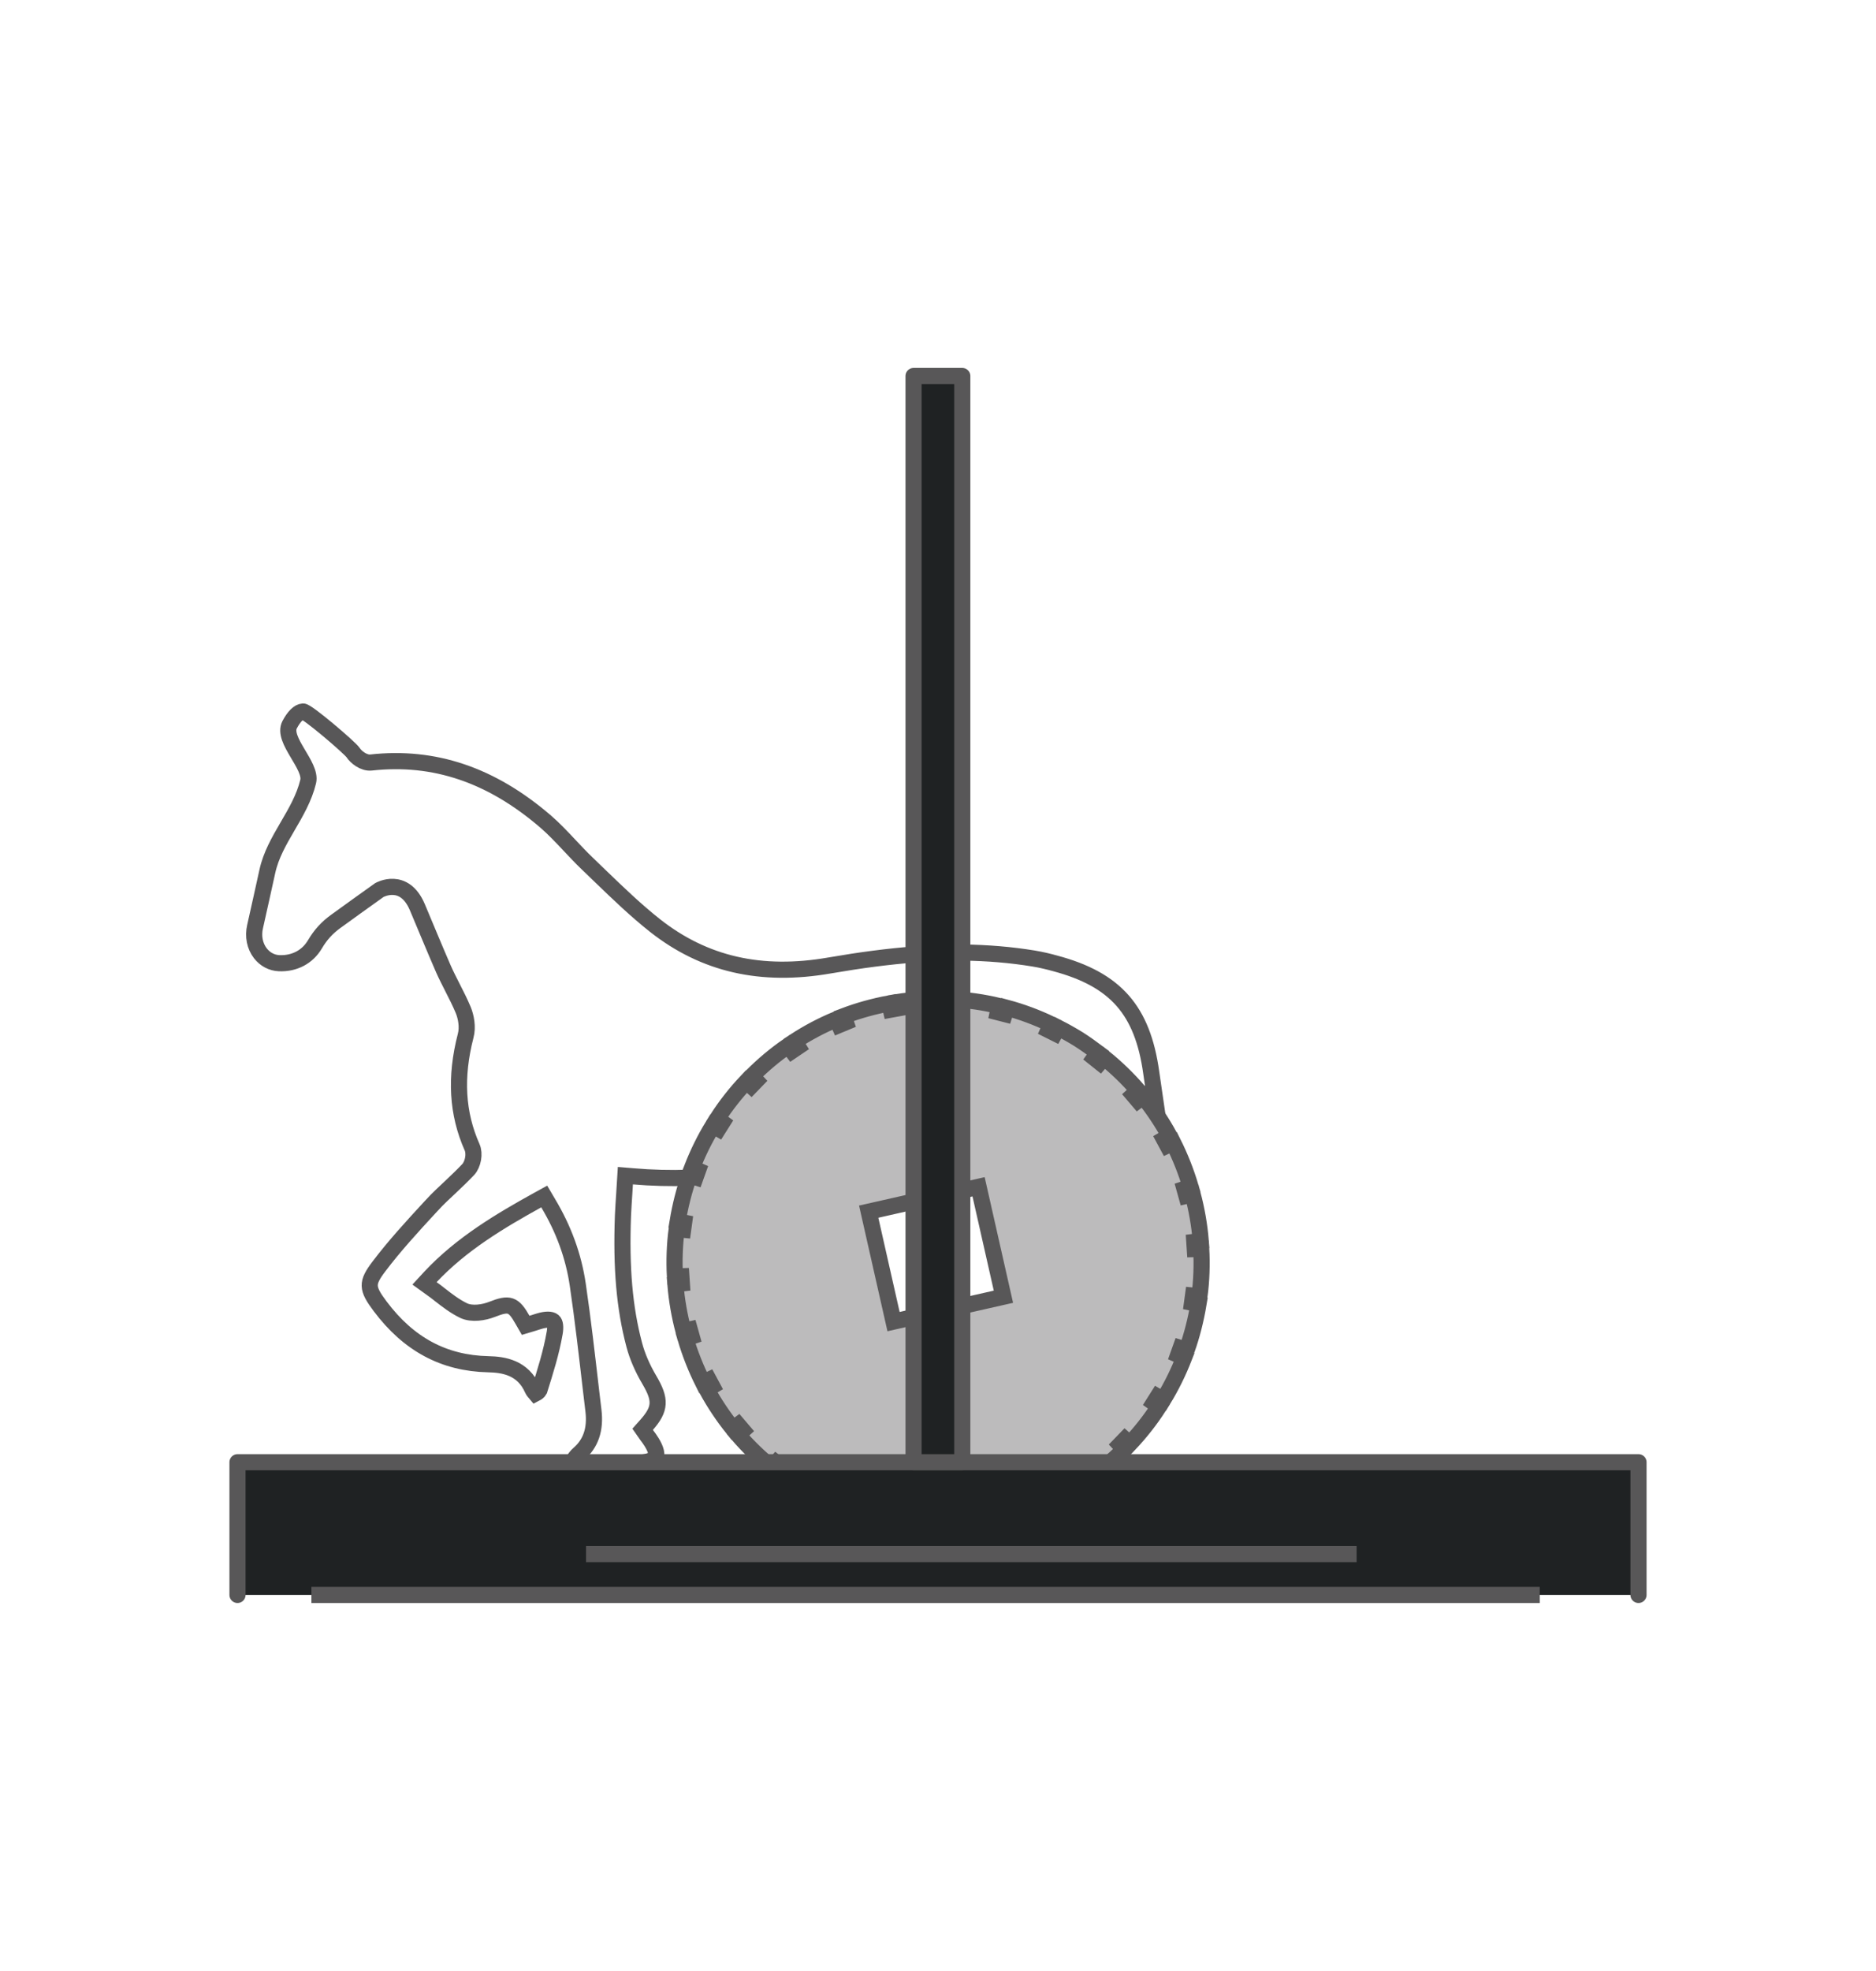
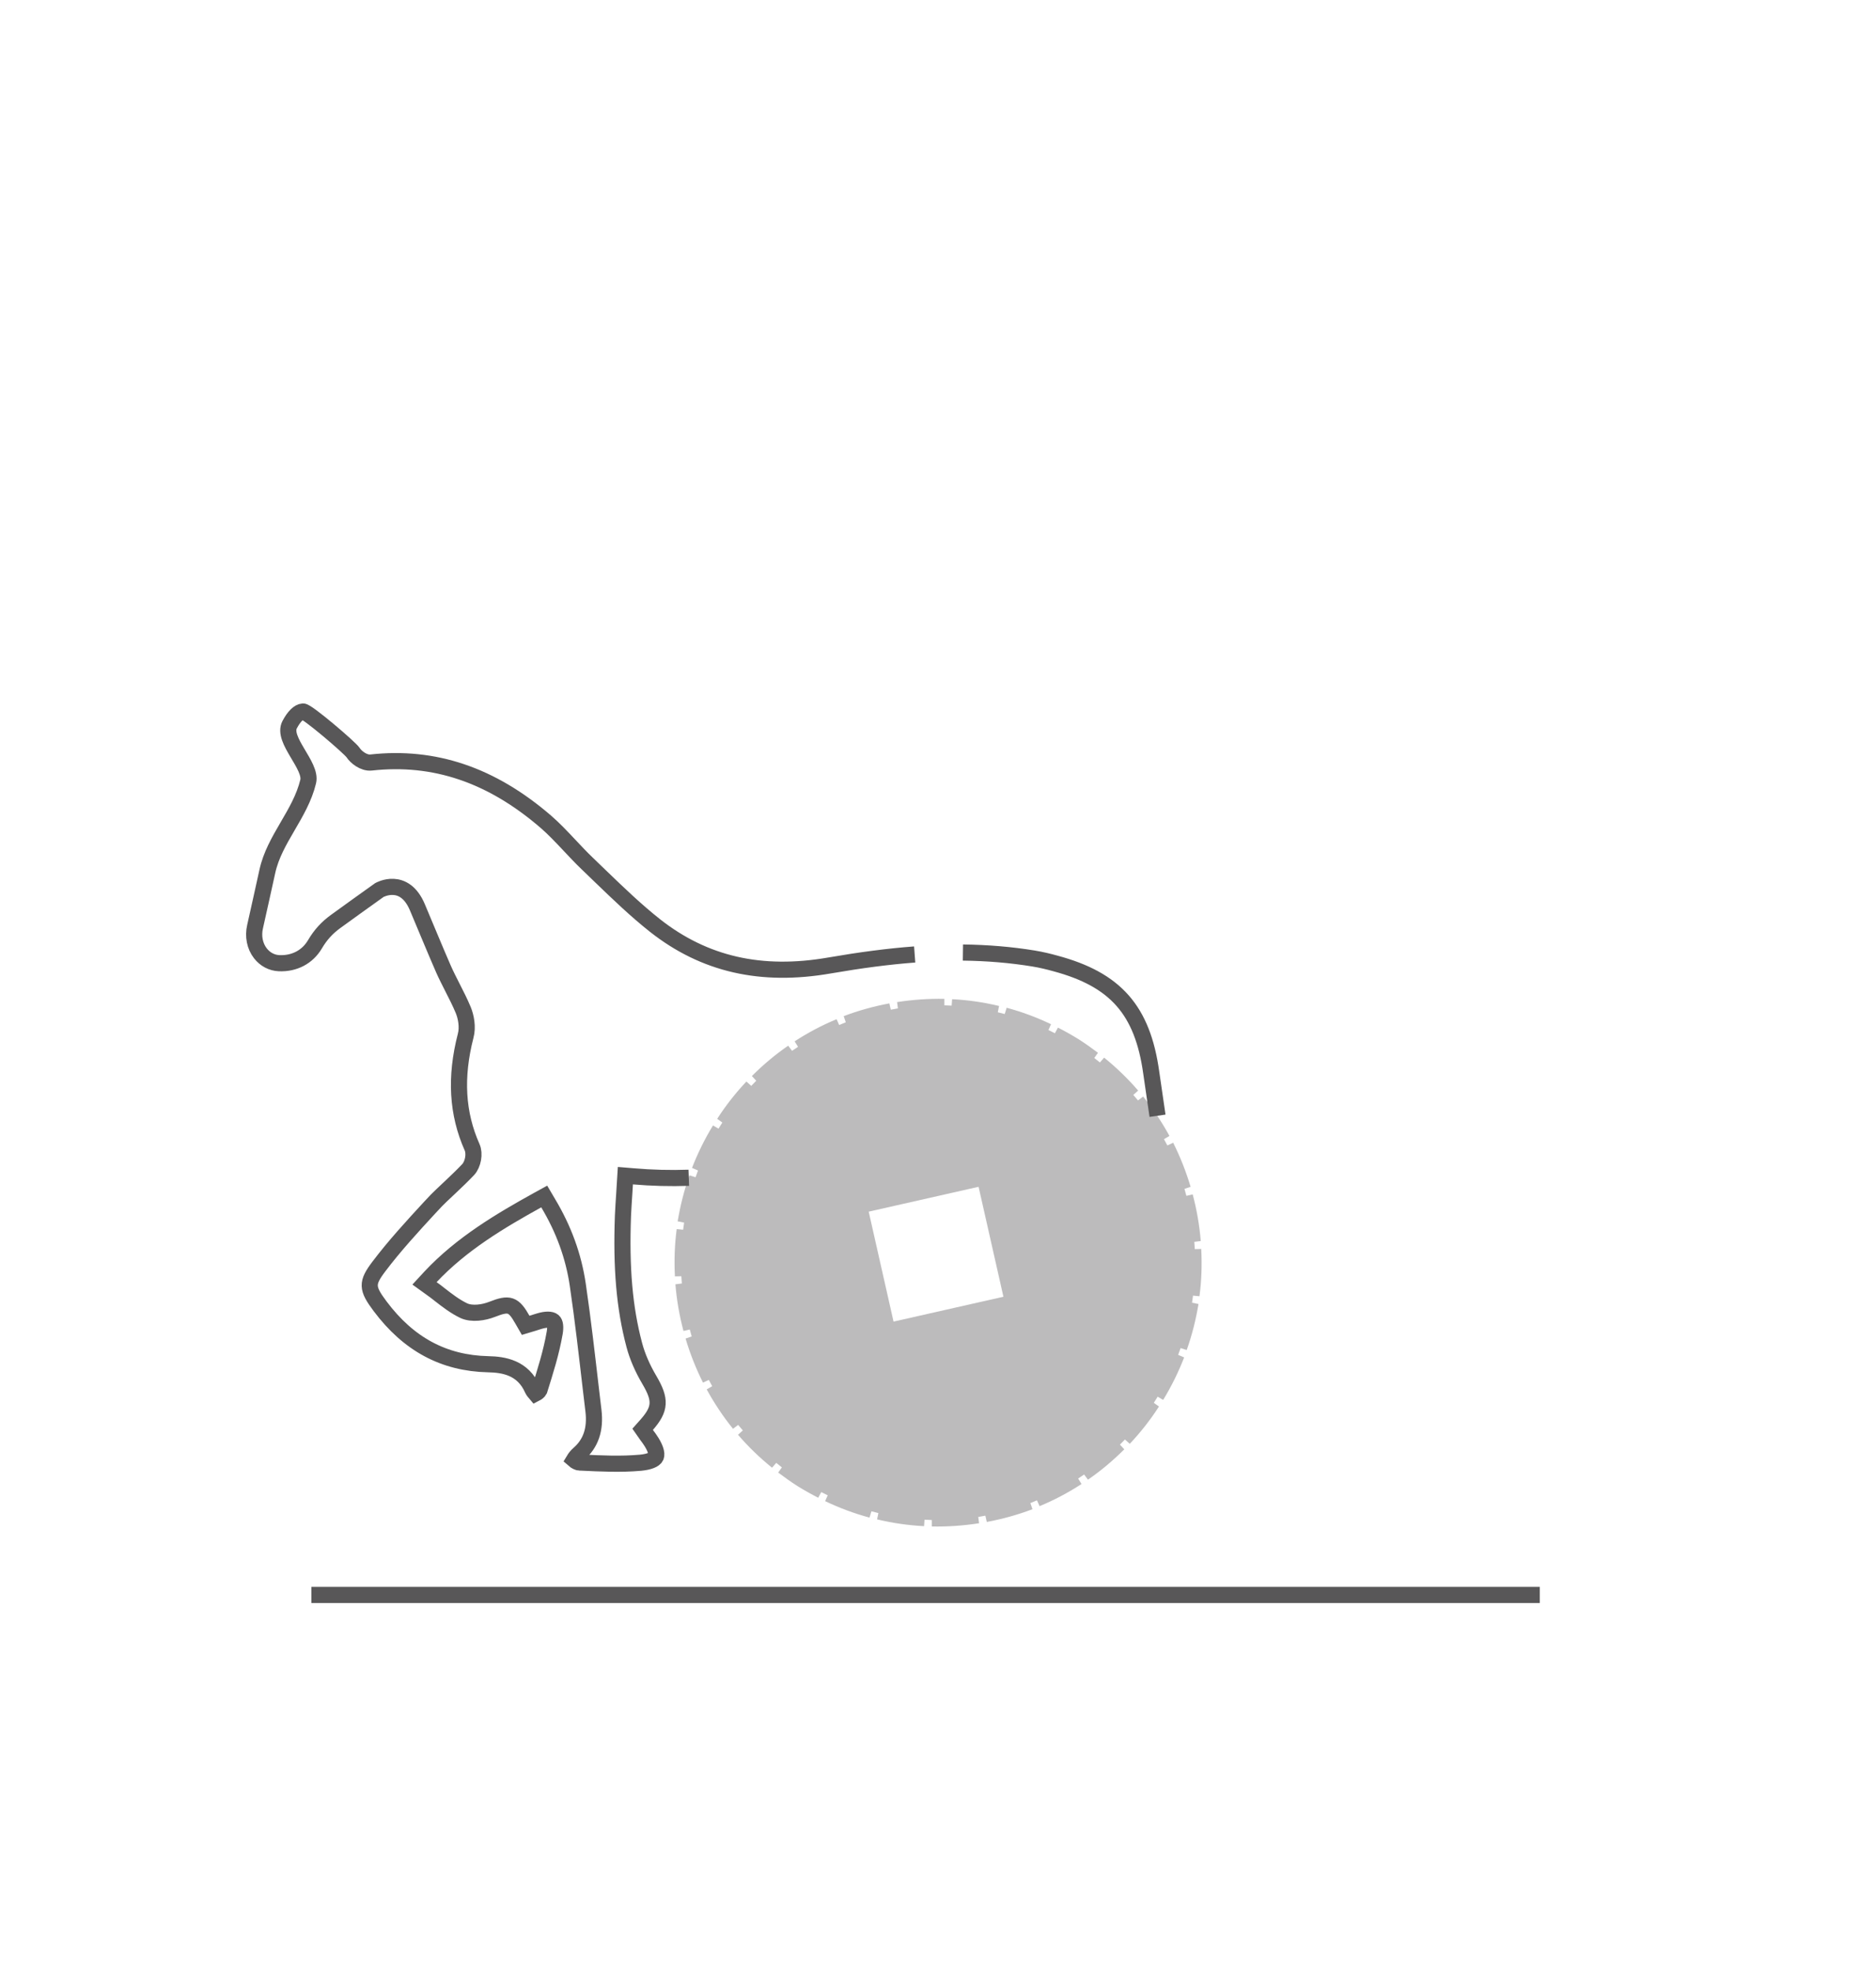
<svg xmlns="http://www.w3.org/2000/svg" version="1.1" id="Layer_1" x="0px" y="0px" viewBox="0 0 116.27 122.08" style="enable-background:new 0 0 116.27 122.08;" xml:space="preserve">
  <style type="text/css">
	.st0{opacity:0.4;fill:#585758;enable-background:new    ;}
	.st1{fill:none;stroke:#585758;stroke-miterlimit:10;}
	.st2{fill:#1F2223;stroke:#585758;stroke-linecap:round;stroke-linejoin:round;stroke-miterlimit:10;}
</style>
  <g id="XMLID_162_">
</g>
  <g id="XMLID_266_">
</g>
  <g>
    <path class="st0" d="M67.82,65.53l0.23-0.32c-0.39-0.29-0.79-0.58-1.2-0.84c-0.42-0.26-0.85-0.5-1.28-0.72L65.38,64l-0.4-0.2   l0.16-0.36c-0.9-0.43-1.82-0.77-2.75-1.02l-0.12,0.39l-0.43-0.11l0.08-0.39c-0.96-0.23-1.93-0.37-2.91-0.42l-0.03,0.4l-0.45-0.02   v-0.4c-0.98-0.02-1.96,0.05-2.93,0.2l0.05,0.39l-0.44,0.08l-0.09-0.39c-0.96,0.18-1.91,0.44-2.83,0.79l0.13,0.38l-0.41,0.17   l-0.16-0.36c-0.9,0.37-1.77,0.83-2.6,1.37l0.21,0.34l-0.37,0.25l-0.24-0.32c-0.8,0.55-1.55,1.18-2.25,1.88l0.27,0.29l-0.31,0.32   l-0.3-0.27c-0.66,0.7-1.27,1.47-1.81,2.31l0.32,0.23l-0.24,0.38l-0.34-0.2c-0.52,0.85-0.95,1.73-1.3,2.63l0.37,0.16l-0.15,0.42   l-0.38-0.12c-0.33,0.93-0.57,1.89-0.73,2.85l0.4,0.08l-0.06,0.44l-0.4-0.04c-0.13,0.98-0.16,1.96-0.11,2.93l0.4-0.01l0.03,0.45   l-0.4,0.05c0.08,0.98,0.25,1.95,0.5,2.89l0.39-0.09l0.12,0.43l-0.38,0.13c0.28,0.94,0.64,1.85,1.08,2.73l0.36-0.17l0.21,0.39   l-0.34,0.2c0.47,0.86,1.01,1.67,1.63,2.44l0.32-0.24l0.29,0.34l-0.3,0.27c0.63,0.73,1.34,1.42,2.11,2.04l0.26-0.3l0.35,0.28   l-0.23,0.32c0.39,0.29,0.79,0.58,1.2,0.84c0.42,0.26,0.85,0.5,1.28,0.72l0.19-0.35l0.4,0.2l-0.16,0.36   c0.9,0.43,1.82,0.77,2.75,1.02l0.12-0.39l0.43,0.11l-0.08,0.39c0.96,0.23,1.93,0.37,2.91,0.42l0.03-0.4l0.45,0.02v0.4   c0.98,0.02,1.96-0.05,2.93-0.2l-0.05-0.39l0.44-0.08l0.09,0.39c0.96-0.18,1.91-0.44,2.83-0.79l-0.13-0.38l0.41-0.17l0.16,0.36   c0.9-0.37,1.77-0.83,2.6-1.37l-0.21-0.34l0.37-0.25l0.24,0.32c0.8-0.55,1.55-1.18,2.25-1.88l-0.27-0.29l0.31-0.32l0.3,0.27   c0.66-0.7,1.27-1.47,1.81-2.31l-0.32-0.23l0.24-0.38l0.34,0.2c0.52-0.85,0.95-1.73,1.3-2.63l-0.37-0.16l0.15-0.42l0.38,0.12   c0.33-0.93,0.57-1.89,0.73-2.85l-0.4-0.08l0.06-0.44l0.4,0.04c0.13-0.98,0.16-1.96,0.11-2.93l-0.4,0.01l-0.03-0.45l0.4-0.05   c-0.08-0.98-0.25-1.95-0.5-2.89l-0.39,0.09l-0.12-0.43l0.38-0.13c-0.28-0.94-0.64-1.85-1.08-2.73l-0.36,0.17l-0.21-0.39l0.34-0.2   c-0.47-0.86-1.01-1.67-1.63-2.44l-0.32,0.24l-0.29-0.34l0.3-0.27c-0.63-0.73-1.34-1.42-2.11-2.04l-0.26,0.3L67.82,65.53z    M62.19,80.32l-6.81,1.54l-1.54-6.81l6.81-1.54L62.19,80.32z" />
    <g id="_x38_X4UUE_1_">
      <g>
        <g>
          <path class="st1" d="M56.69,59.12c-1.62,0.12-3.36,0.35-5.27,0.68c-4.24,0.74-7.77-0.07-10.82-2.47c-1.19-0.94-2.29-2-3.36-3.03      c-0.28-0.27-0.56-0.54-0.84-0.81c-0.39-0.37-0.75-0.76-1.11-1.14c-0.49-0.52-0.96-1.02-1.47-1.46      c-3.37-2.9-6.91-4.09-10.82-3.66c-0.46,0.05-0.94-0.34-1.12-0.62c-0.19-0.29-2.83-2.55-3.1-2.54c-0.27,0.02-0.56,0.31-0.83,0.82      c-0.49,0.94,1.39,2.53,1.15,3.52c-0.49,2.03-2.09,3.55-2.53,5.56c-0.25,1.12-0.5,2.28-0.76,3.42c-0.14,0.6-0.02,1.21,0.33,1.66      c0.29,0.37,0.7,0.59,1.16,0.61c0.95,0.04,1.76-0.39,2.22-1.17c0.34-0.58,0.75-1.03,1.29-1.42c0.91-0.66,1.83-1.32,2.7-1.94      c0,0,1.54-0.88,2.36,1.07c0.53,1.25,1.06,2.55,1.61,3.81c0.17,0.39,0.37,0.77,0.56,1.15c0.23,0.45,0.47,0.92,0.67,1.4      c0.17,0.41,0.3,1.05,0.15,1.6c-0.66,2.56-0.53,4.81,0.4,6.9c0.18,0.4,0.06,1.05-0.24,1.38c-0.36,0.38-0.74,0.74-1.11,1.09      c-0.38,0.36-0.78,0.72-1.13,1.11l-0.15,0.16c-1.08,1.17-2.19,2.38-3.15,3.65c-0.77,1.02-0.76,1.34,0.08,2.46      c1.77,2.36,3.96,3.53,6.7,3.59c0.97,0.02,2.15,0.21,2.74,1.55c0.04,0.09,0.13,0.2,0.19,0.27c0.1-0.05,0.21-0.15,0.24-0.21      c0.36-1.15,0.74-2.34,0.95-3.56c0.06-0.35,0.03-0.62-0.09-0.72c-0.14-0.12-0.46-0.12-0.86,0c-0.12,0.04-0.24,0.07-0.35,0.11      l-0.5,0.15l-0.19-0.33c-0.56-0.99-0.82-1.08-1.89-0.66c-0.51,0.2-1.24,0.32-1.76,0.08c-0.54-0.26-1.02-0.63-1.47-0.98      c-0.18-0.14-0.35-0.28-0.53-0.4l-0.43-0.31l0.36-0.39c1.94-2.07,4.35-3.49,6.66-4.77l0.4-0.22l0.23,0.39      c0.99,1.65,1.59,3.32,1.85,5.08c0.32,2.17,0.57,4.39,0.82,6.53l0.15,1.26c0.14,1.16-0.16,2.04-0.91,2.69      c-0.13,0.11-0.24,0.26-0.3,0.36c0.09,0.08,0.26,0.17,0.36,0.17h0.08c1.22,0.06,2.48,0.12,3.69,0.01      c0.51-0.05,0.86-0.18,0.95-0.37c0.09-0.2-0.05-0.61-0.38-1.08c-0.05-0.07-0.1-0.15-0.16-0.22l-0.28-0.4l0.25-0.28      c0.86-0.98,0.89-1.55,0.17-2.77c-0.43-0.73-0.75-1.46-0.94-2.18c-0.61-2.3-0.82-4.77-0.7-8.01c0.02-0.44,0.05-0.88,0.08-1.34      c0.01-0.21,0.03-0.43,0.04-0.65l0.03-0.48l0.48,0.04c1.16,0.1,2.31,0.13,3.45,0.09 M71.74,69.11c-0.13-0.9-0.26-1.79-0.39-2.68      c-0.54-3.86-2.21-5.76-5.96-6.76c-0.36-0.1-0.84-0.22-1.33-0.3c-1.41-0.23-2.85-0.35-4.38-0.37 M67.41,90.75L67.41,90.75      L67.41,90.75z M54.71,89.99L54.71,89.99L54.71,89.99z" />
        </g>
      </g>
    </g>
-     <path class="st1" d="M67.82,65.53l0.23-0.32c-0.39-0.29-0.79-0.58-1.2-0.84c-0.42-0.26-0.85-0.5-1.28-0.72L65.38,64l-0.4-0.2   l0.16-0.36c-0.9-0.43-1.82-0.77-2.75-1.02l-0.12,0.39l-0.43-0.11l0.08-0.39c-0.96-0.23-1.93-0.37-2.91-0.42l-0.03,0.4l-0.45-0.02   v-0.4c-0.98-0.02-1.96,0.05-2.93,0.2l0.05,0.39l-0.44,0.08l-0.09-0.39c-0.96,0.18-1.91,0.44-2.83,0.79l0.13,0.38l-0.41,0.17   l-0.16-0.36c-0.9,0.37-1.77,0.83-2.6,1.37l0.21,0.34l-0.37,0.25l-0.24-0.32c-0.8,0.55-1.55,1.18-2.25,1.88l0.27,0.29l-0.31,0.32   l-0.3-0.27c-0.66,0.7-1.27,1.47-1.81,2.31l0.32,0.23l-0.24,0.38l-0.34-0.2c-0.52,0.85-0.95,1.73-1.3,2.63l0.37,0.16l-0.15,0.42   l-0.38-0.12c-0.33,0.93-0.57,1.89-0.73,2.85l0.4,0.08l-0.06,0.44l-0.4-0.04c-0.13,0.98-0.16,1.96-0.11,2.93l0.4-0.01l0.03,0.45   l-0.4,0.05c0.08,0.98,0.25,1.95,0.5,2.89l0.39-0.09l0.12,0.43l-0.38,0.13c0.28,0.94,0.64,1.85,1.08,2.73l0.36-0.17l0.21,0.39   l-0.34,0.2c0.47,0.86,1.01,1.67,1.63,2.44l0.32-0.24l0.29,0.34l-0.3,0.27c0.63,0.73,1.34,1.42,2.11,2.04l0.26-0.3l0.35,0.28   l-0.23,0.32c0.39,0.29,0.79,0.58,1.2,0.84c0.42,0.26,0.85,0.5,1.28,0.72l0.19-0.35l0.4,0.2l-0.16,0.36   c0.9,0.43,1.82,0.77,2.75,1.02l0.12-0.39l0.43,0.11l-0.08,0.39c0.96,0.23,1.93,0.37,2.91,0.42l0.03-0.4l0.45,0.02v0.4   c0.98,0.02,1.96-0.05,2.93-0.2l-0.05-0.39l0.44-0.08l0.09,0.39c0.96-0.18,1.91-0.44,2.83-0.79l-0.13-0.38l0.41-0.17l0.16,0.36   c0.9-0.37,1.77-0.83,2.6-1.37l-0.21-0.34l0.37-0.25l0.24,0.32c0.8-0.55,1.55-1.18,2.25-1.88l-0.27-0.29l0.31-0.32l0.3,0.27   c0.66-0.7,1.27-1.47,1.81-2.31l-0.32-0.23l0.24-0.38l0.34,0.2c0.52-0.85,0.95-1.73,1.3-2.63l-0.37-0.16l0.15-0.42l0.38,0.12   c0.33-0.93,0.57-1.89,0.73-2.85l-0.4-0.08l0.06-0.44l0.4,0.04c0.13-0.98,0.16-1.96,0.11-2.93l-0.4,0.01l-0.03-0.45l0.4-0.05   c-0.08-0.98-0.25-1.95-0.5-2.89l-0.39,0.09l-0.12-0.43l0.38-0.13c-0.28-0.94-0.64-1.85-1.08-2.73l-0.36,0.17l-0.21-0.39l0.34-0.2   c-0.47-0.86-1.01-1.67-1.63-2.44l-0.32,0.24l-0.29-0.34l0.3-0.27c-0.63-0.73-1.34-1.42-2.11-2.04l-0.26,0.3L67.82,65.53z    M62.19,80.32l-6.81,1.54l-1.54-6.81l6.81-1.54L62.19,80.32z" />
-     <polyline class="st2" points="101.55,98.79 101.55,90.57 14.72,90.57 14.72,98.79  " />
-     <rect x="56.62" y="23.29" class="st2" width="3.02" height="67.28" />
    <line class="st1" x1="19.3" y1="98.79" x2="95.43" y2="98.79" />
-     <line class="st1" x1="36.32" y1="96.26" x2="84.08" y2="96.26" />
  </g>
</svg>